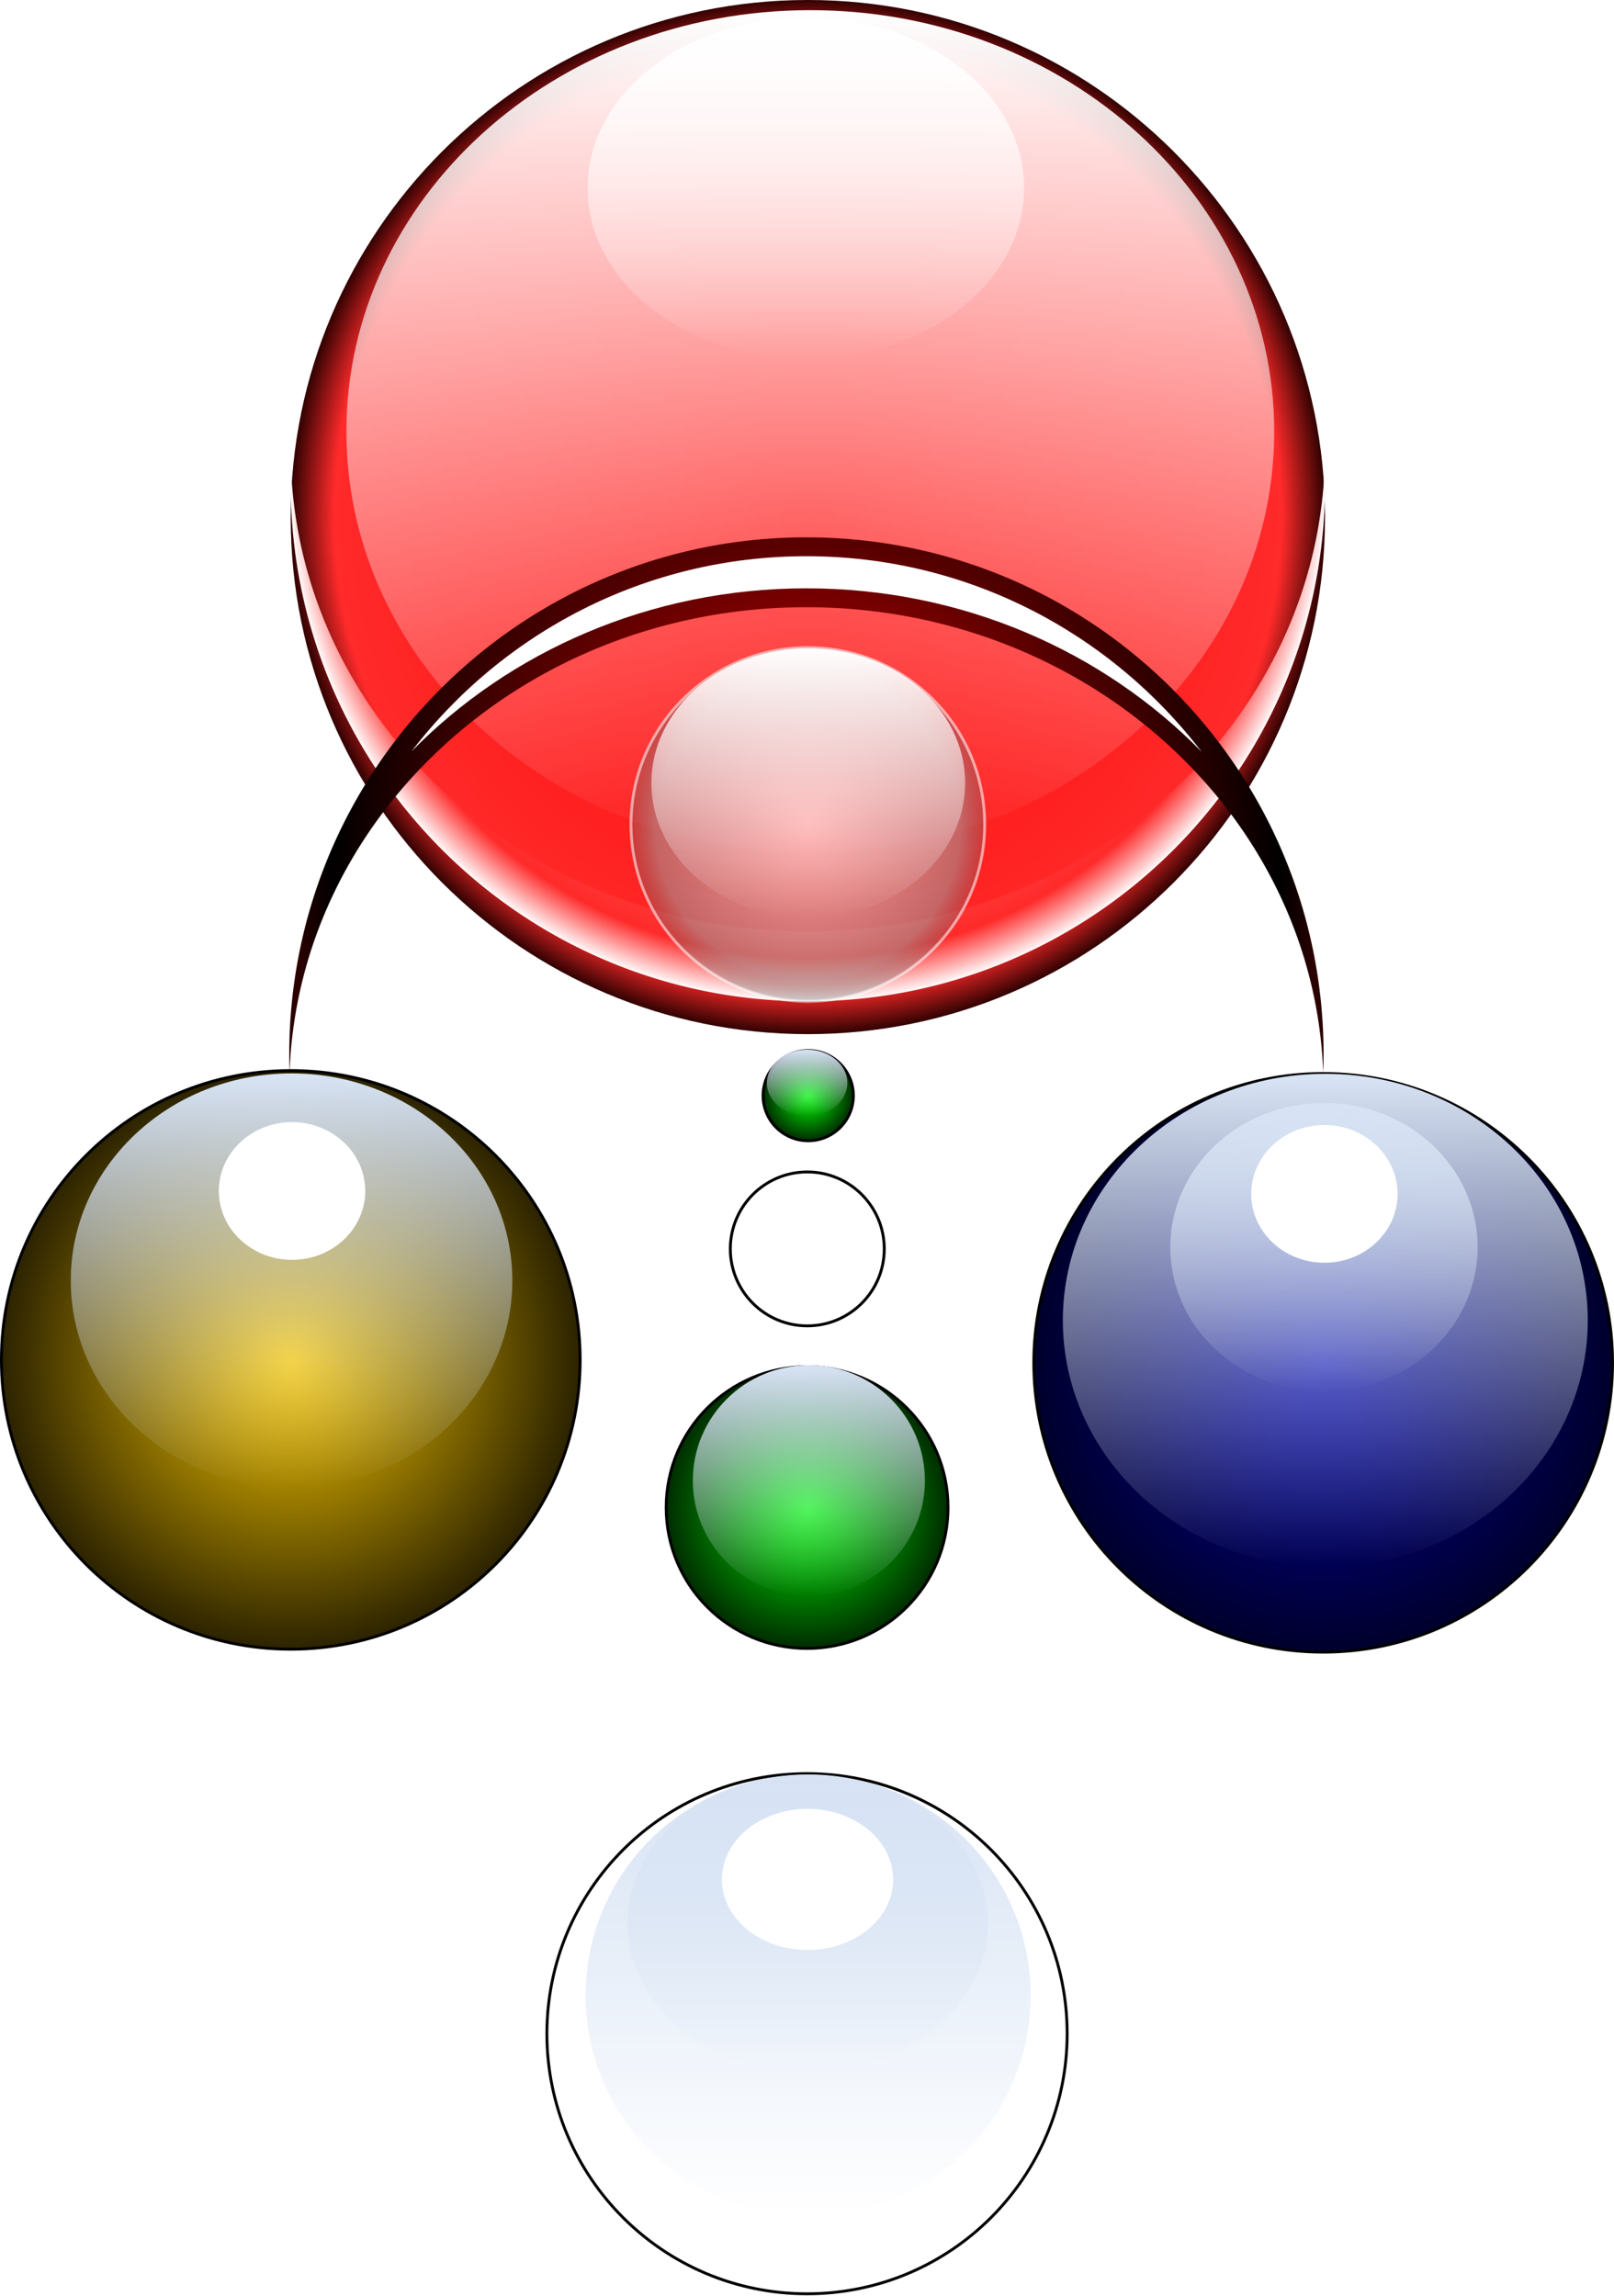
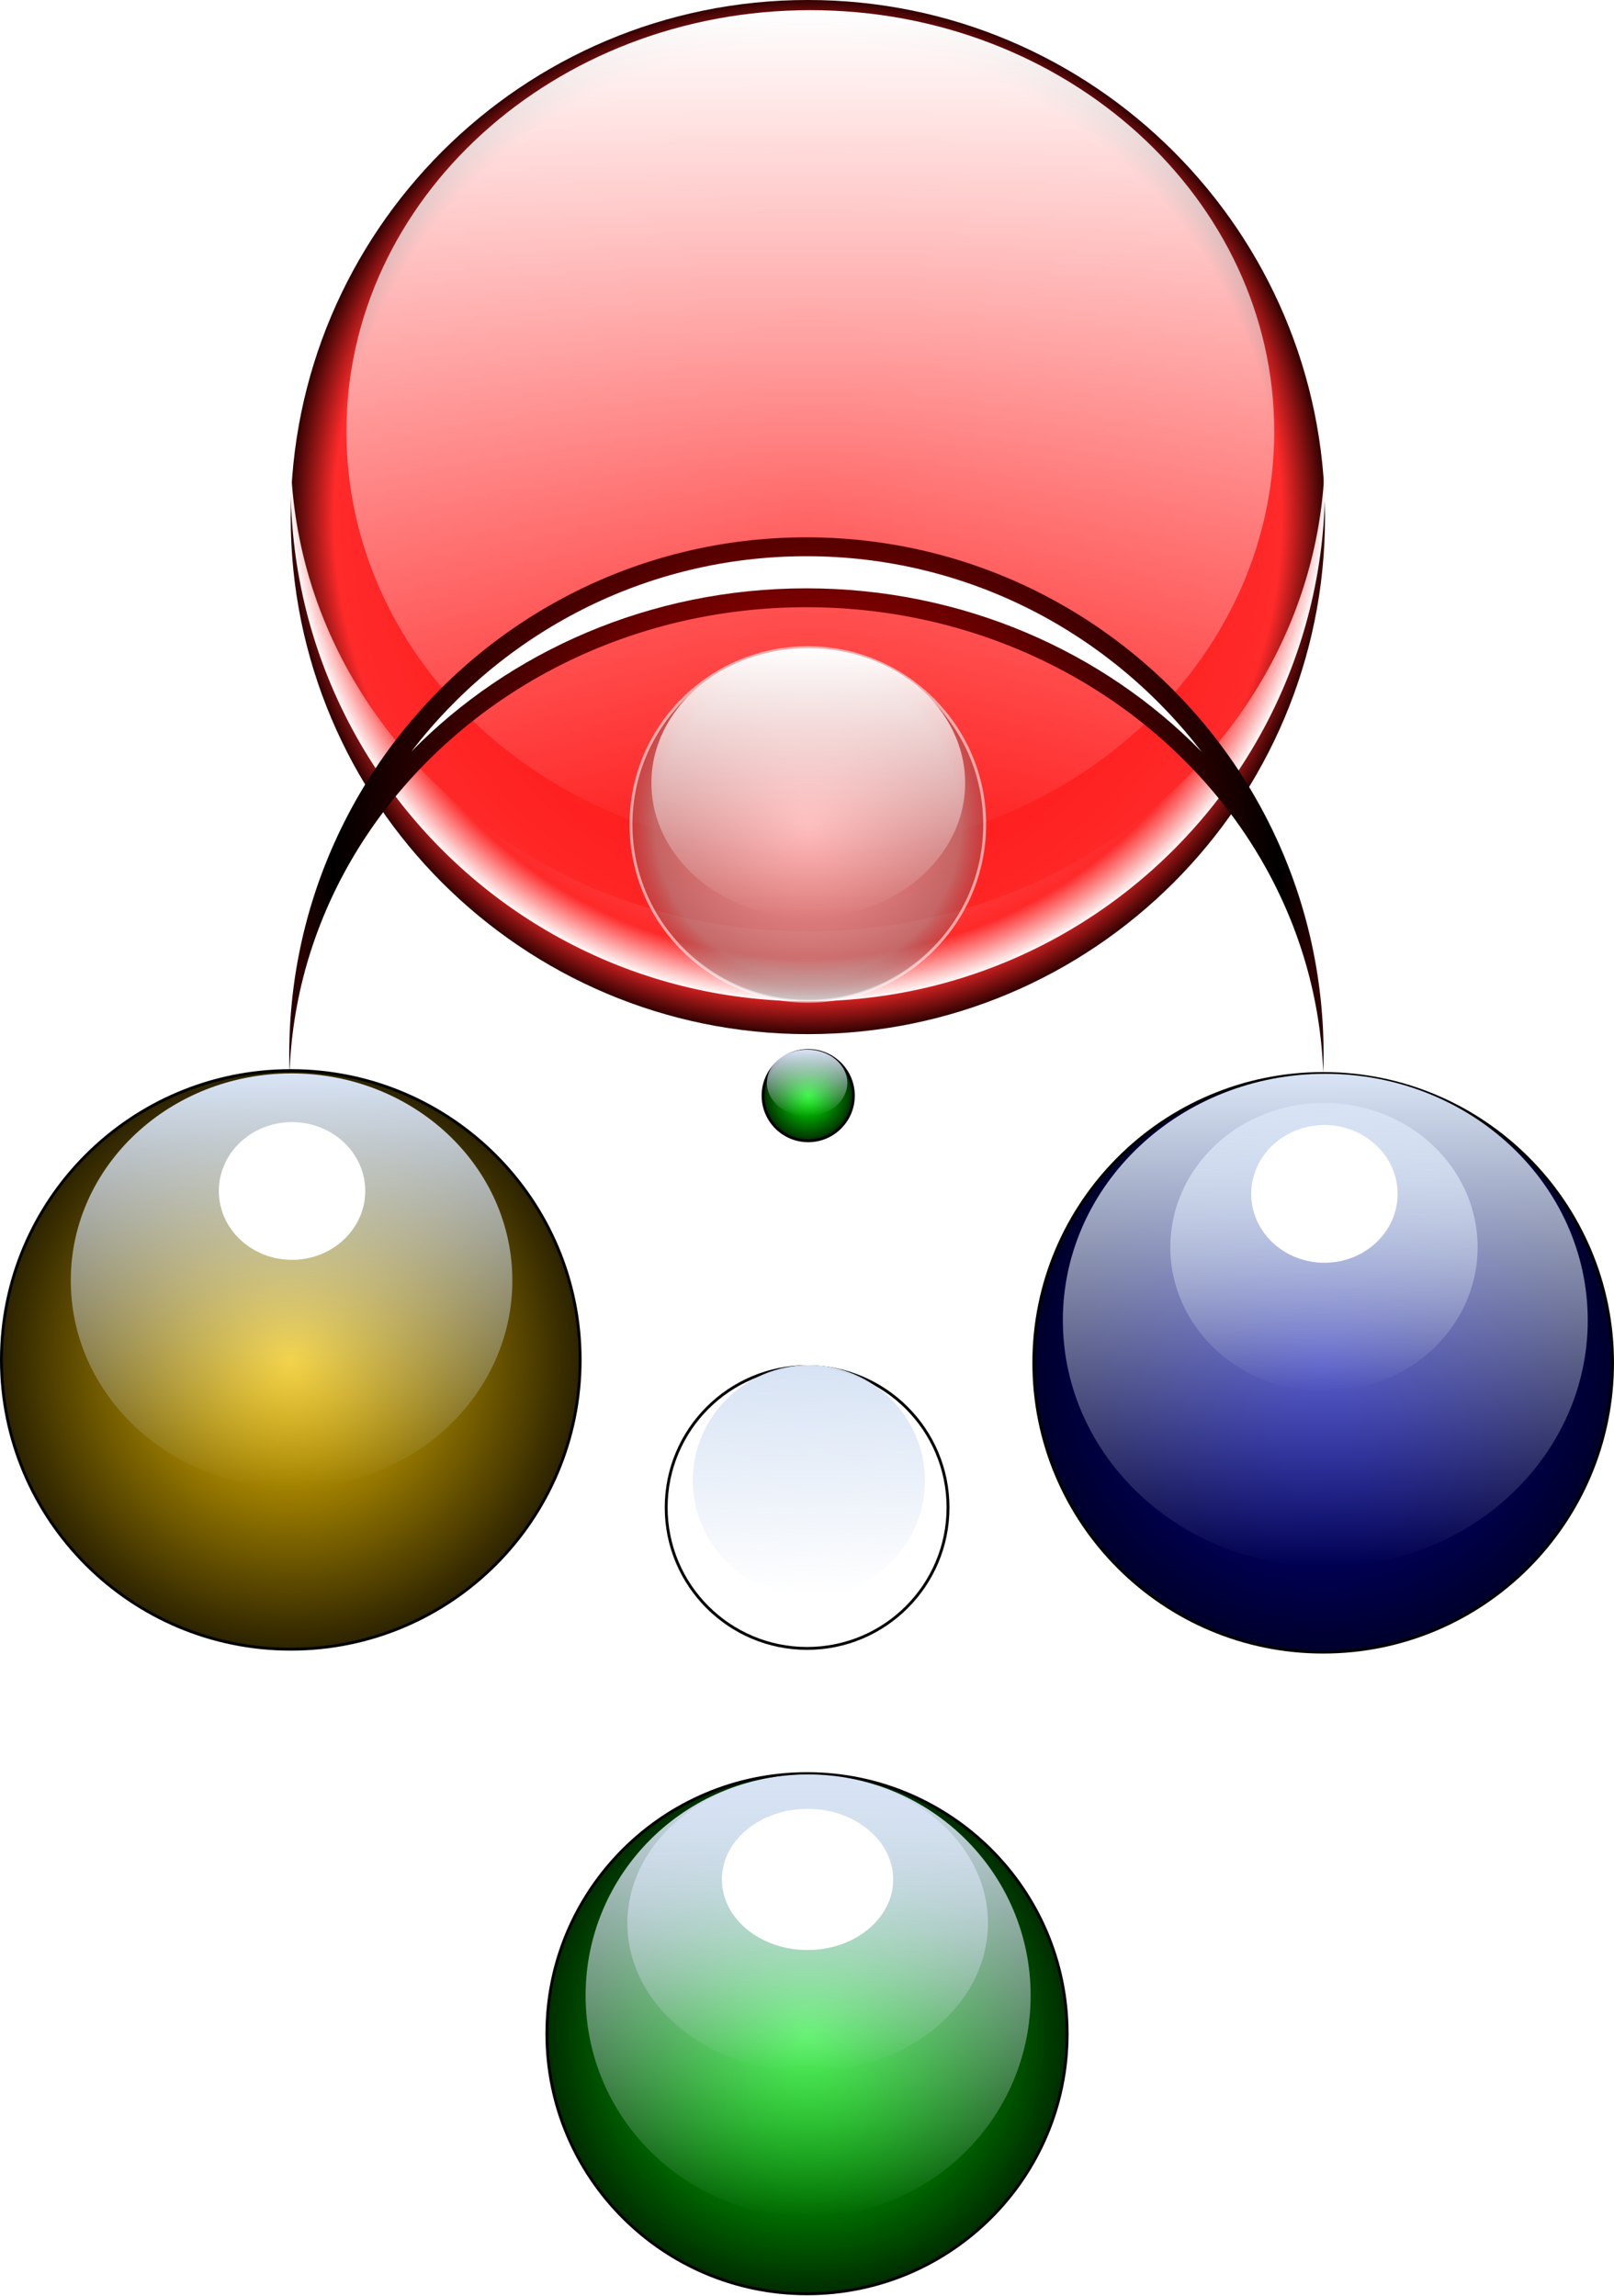
<svg xmlns="http://www.w3.org/2000/svg" xmlns:xlink="http://www.w3.org/1999/xlink" viewBox="0 0 560.63 797.71">
  <defs>
    <radialGradient id="k" gradientUnits="userSpaceOnUse" cy="528.6" cx="585.38" r="101.01">
      <stop offset="0" stop-color="#00a" />
      <stop offset="1" stop-color="#00002b" />
    </radialGradient>
    <radialGradient id="o" xlink:href="#c" gradientUnits="userSpaceOnUse" cy="528.6" cx="585.38" r="101.01" />
    <radialGradient id="c" gradientUnits="userSpaceOnUse" cy="528.6" cx="585.38" r="101.01">
      <stop offset="0" stop-color="#0f0" />
      <stop offset="1" stop-color="#002b00" />
    </radialGradient>
    <radialGradient id="f" gradientUnits="userSpaceOnUse" cy="528.43" cx="386.07" gradientTransform="translate(-10.007 -332.86)" r="180.14">
      <stop offset="0" stop-color="#fff" />
      <stop offset=".914" stop-color="#ff2a2a" />
      <stop offset="1" stop-color="#fff" />
    </radialGradient>
    <radialGradient id="g" gradientUnits="userSpaceOnUse" cy="599.14" cx="386.08" gradientTransform="matrix(1 0 0 -1 -10.505 922.12)" r="180.14">
      <stop offset="0" stop-color="red" />
      <stop offset=".914" />
      <stop offset="1" stop-color="#2b0000" />
    </radialGradient>
    <radialGradient id="h" gradientUnits="userSpaceOnUse" cy="632.36" cx="404.29" r="61.929">
      <stop offset="0" stop-color="#fff" />
      <stop offset=".859" stop-color="#999" />
      <stop offset="1" stop-color="#666" stop-opacity=".535" />
    </radialGradient>
    <radialGradient id="n" gradientUnits="userSpaceOnUse" cy="528.6" cx="585.38" r="101.01">
      <stop offset="0" stop-color="#fc0" />
      <stop offset="1" stop-color="#2b2200" />
    </radialGradient>
    <radialGradient id="d" gradientUnits="userSpaceOnUse" cy="528.43" cx="386.07" r="180.14">
      <stop offset="0" stop-color="red" />
      <stop offset=".914" stop-color="#ff2a2a" />
      <stop offset="1" stop-color="#2b0000" />
    </radialGradient>
    <linearGradient id="l" y2="629.11" xlink:href="#a" gradientUnits="userSpaceOnUse" x2="585.38" y1="430.16" x1="583.42" />
    <linearGradient id="i" y2="693.79" gradientUnits="userSpaceOnUse" x2="404.29" y1="570.93" x1="404.29">
      <stop offset="0" stop-color="#fff" />
      <stop offset="1" stop-color="#fff" stop-opacity="0" />
    </linearGradient>
    <linearGradient id="b" y2="348.79" gradientUnits="userSpaceOnUse" y1="708.08" x2="386.07" x1="386.07">
      <stop offset="0" stop-color="#fff" stop-opacity="0" />
      <stop offset="1" stop-color="#fff" />
    </linearGradient>
    <linearGradient id="p" y2="629.11" xlink:href="#a" gradientUnits="userSpaceOnUse" x2="585.38" y1="428.09" x1="585.38" />
    <linearGradient id="e" y2="348.79" xlink:href="#b" gradientUnits="userSpaceOnUse" x2="386.07" y1="708.08" x1="386.07" />
    <linearGradient id="a">
      <stop offset="0" stop-color="#d7e3f4" />
      <stop offset="1" stop-color="#d7e3f4" stop-opacity="0" />
    </linearGradient>
    <filter id="j" height="1.342" width="1.085" color-interpolation-filters="sRGB" y="-.171" x="-.042">
      <feGaussianBlur stdDeviation="4.848" />
    </filter>
    <filter id="m" height="1.656" width="1.656" color-interpolation-filters="sRGB" y="-.328" x="-.328">
      <feGaussianBlur stdDeviation="27.462" />
    </filter>
    <filter id="q" height="1.465" width="1.465" color-interpolation-filters="sRGB" y="-.232" x="-.232">
      <feGaussianBlur stdDeviation="19.468" />
    </filter>
  </defs>
  <g fill-rule="evenodd">
    <path d="M565.71 528.43c0 99.214-80.429 179.64-179.64 179.64-99.214 0-179.64-80.429-179.64-179.64 0-99.214 80.429-179.64 179.64-179.64 99.214 0 179.64 80.429 179.64 179.64z" transform="translate(-105.458 -348.791)" fill="url(#d)" />
    <path d="M565.71 528.43c0 99.214-80.429 179.64-179.64 179.64-99.214 0-179.64-80.429-179.64-179.64 0-99.214 80.429-179.64 179.64-179.64 99.214 0 179.64 80.429 179.64 179.64z" transform="matrix(.897 0 0 .815 -64.837 -280.731)" fill="url(#e)" />
    <path d="M196.53 189.29a182.578 182.578 0 00-.094 6.281c0 99.214 80.411 179.66 179.62 179.66 99.214 0 179.66-80.442 179.66-179.66a182.4 182.4 0 00-.125-6.281c-3.312 89.793-82.422 161.66-179.53 161.66-97.109 0-176.22-71.864-179.53-161.66z" fill="url(#f)" transform="translate(-95.463 -27.361)" />
    <path d="M196.03 399.98a182.578 182.578 0 01-.094-6.281c0-99.214 80.411-179.66 179.62-179.66 99.214 0 179.66 80.442 179.66 179.66a182.4 182.4 0 01-.125 6.281c-3.312-89.793-82.422-161.66-179.53-161.66-97.109 0-176.22 71.864-179.53 161.66z" fill="url(#g)" transform="translate(-95.463 -27.361)" />
    <path d="M465.71 632.36c0 33.926-27.503 61.429-61.429 61.429s-61.429-27.503-61.429-61.429 27.502-61.429 61.429-61.429c33.926 0 61.429 27.503 61.429 61.429z" transform="translate(-123.677 -345.931)" opacity=".555" stroke="#fff" fill="url(#h)" />
    <path d="M465.71 632.36c0 33.926-27.503 61.429-61.429 61.429s-61.429-27.503-61.429-61.429 27.502-61.429 61.429-61.429c33.926 0 61.429 27.503 61.429 61.429z" transform="matrix(.887 0 0 .762 -77.843 -209.841)" fill="url(#i)" />
    <path d="M385.56 542.03c-56.014 0-105.6 26.669-137.22 67.875 34.092-34.802 82.942-56.719 137.22-56.719 54.342 0 103.25 21.968 137.34 56.844-31.624-41.277-81.274-68-137.34-68z" transform="translate(-105.463 -348.791)" filter="url(#j)" fill="#fff" />
    <path d="M385.56 544c-43.336 0-82.751 16.161-112.88 42.656 31.514-22.176 70.565-35.438 112.88-35.438 42.326 0 81.386 13.278 112.91 35.469-30.13-26.51-69.56-42.69-112.91-42.69z" transform="translate(-105.463 -348.791)" filter="url(#j)" fill="#fff" />
    <path d="M565.71 528.43c0 99.214-80.429 179.64-179.64 179.64-99.214 0-179.64-80.429-179.64-179.64 0-99.214 80.429-179.64 179.64-179.64 99.214 0 179.64 80.429 179.64 179.64z" transform="matrix(.811 0 0 .634 -31.983 -217.481)" fill="url(#e)" />
-     <path d="M565.71 528.43c0 99.214-80.429 179.64-179.64 179.64-99.214 0-179.64-80.429-179.64-179.64 0-99.214 80.429-179.64 179.64-179.64 99.214 0 179.64 80.429 179.64 179.64z" transform="matrix(.422 0 0 .33 116.997 -109.043)" fill="url(#e)" />
    <path d="M685.89 528.6c0 55.51-45 100.51-100.51 100.51s-100.51-45-100.51-100.51 45-100.51 100.51-100.51 100.51 45 100.51 100.51z" transform="translate(-125.768 -55.14)" stroke="#000" fill="url(#k)" />
    <path d="M685.89 528.6c0 55.51-45 100.51-100.51 100.51s-100.51-45-100.51-100.51 45-100.51 100.51-100.51 100.51 45 100.51 100.51z" transform="matrix(.907 0 0 .852 -70.59 8.32)" fill="url(#l)" />
    <path d="M685.89 528.6c0 55.51-45 100.51-100.51 100.51s-100.51-45-100.51-100.51 45-100.51 100.51-100.51 100.51 45 100.51 100.51z" transform="matrix(.763 0 0 .716 13.227 67.413)" fill="url(#l)" />
    <path d="M685.89 528.6c0 55.51-45 100.51-100.51 100.51s-100.51-45-100.51-100.51 45-100.51 100.51-100.51 100.51 45 100.51 100.51z" transform="matrix(.531 0 0 .499 149.047 169.529)" fill="url(#l)" />
    <path d="M685.89 528.6c0 55.51-45 100.51-100.51 100.51s-100.51-45-100.51-100.51 45-100.51 100.51-100.51 100.51 45 100.51 100.51z" transform="matrix(.253 0 0 .238 311.937 288.969)" filter="url(#m)" fill="#fff" />
    <path d="M685.89 528.6c0 55.51-45 100.51-100.51 100.51s-100.51-45-100.51-100.51 45-100.51 100.51-100.51 100.51 45 100.51 100.51z" transform="translate(-484.373 -56.15)" stroke="#000" fill="url(#n)" />
    <path d="M685.89 528.6c0 55.51-45 100.51-100.51 100.51s-100.51-45-100.51-100.51 45-100.51 100.51-100.51 100.51 45 100.51 100.51z" transform="matrix(.907 0 0 .852 -429.193 7.31)" fill="url(#l)" />
    <path d="M685.89 528.6c0 55.51-45 100.51-100.51 100.51s-100.51-45-100.51-100.51 45-100.51 100.51-100.51 100.51 45 100.51 100.51z" transform="matrix(.763 0 0 .716 -345.373 66.402)" fill="url(#l)" />
    <path d="M685.89 528.6c0 55.51-45 100.51-100.51 100.51s-100.51-45-100.51-100.51 45-100.51 100.51-100.51 100.51 45 100.51 100.51z" transform="matrix(.531 0 0 .499 -209.553 168.519)" fill="url(#l)" />
    <path d="M685.89 528.6c0 55.51-45 100.51-100.51 100.51s-100.51-45-100.51-100.51 45-100.51 100.51-100.51 100.51 45 100.51 100.51z" transform="matrix(.253 0 0 .238 -46.662 287.959)" filter="url(#m)" fill="#fff" />
    <path d="M685.89 528.6c0 55.51-45 100.51-100.51 100.51s-100.51-45-100.51-100.51 45-100.51 100.51-100.51 100.51 45 100.51 100.51z" transform="translate(189.417 298.179) scale(.156)" stroke="#000" stroke-width="6.419" fill="url(#o)" />
-     <path d="M685.89 528.6c0 55.51-45 100.51-100.51 100.51s-100.51-45-100.51-100.51 45-100.51 100.51-100.51 100.51 45 100.51 100.51z" transform="translate(124.707 293.279) scale(.266)" stroke="#000" stroke-width="3.755" fill="url(#o)" />
    <path d="M685.89 528.6c0 55.51-45 100.51-100.51 100.51s-100.51-45-100.51-100.51 45-100.51 100.51-100.51 100.51 45 100.51 100.51z" transform="translate(-4.729 266.309) scale(.487)" stroke="#000" stroke-width="2.051" fill="url(#o)" />
    <path d="M685.89 528.6c0 55.51-45 100.51-100.51 100.51s-100.51-45-100.51-100.51 45-100.51 100.51-100.51 100.51 45 100.51 100.51z" transform="translate(-245.933 231.329) scale(.899)" stroke="#000" stroke-width="1.112" fill="url(#o)" />
    <path d="M685.89 528.6c0 55.51-45 100.51-100.51 100.51s-100.51-45-100.51-100.51 45-100.51 100.51-100.51 100.51 45 100.51 100.51z" transform="matrix(.769 0 0 .764 -169.456 289.409)" fill="url(#p)" />
    <path d="M685.89 528.6c0 55.51-45 100.51-100.51 100.51s-100.51-45-100.51-100.51 45-100.51 100.51-100.51 100.51 45 100.51 100.51z" transform="matrix(.709 0 0 .628 -134.156 347.499)" fill="url(#p)" />
    <path d="M685.89 528.6c0 55.51-45 100.51-100.51 100.51s-100.51-45-100.51-100.51 45-100.51 100.51-100.51 100.51 45 100.51 100.51z" transform="matrix(.623 0 0 .513 -84.149 396.969)" fill="url(#p)" />
    <path d="M685.89 528.6c0 55.51-45 100.51-100.51 100.51s-100.51-45-100.51-100.51 45-100.51 100.51-100.51 100.51 45 100.51 100.51z" transform="matrix(.296 0 0 .244 107.227 523.969)" filter="url(#q)" fill="#fff" />
    <path d="M685.89 528.6c0 55.51-45 100.51-100.51 100.51s-100.51-45-100.51-100.51 45-100.51 100.51-100.51 100.51 45 100.51 100.51z" transform="matrix(.401 0 0 .399 46.227 303.469)" fill="url(#l)" />
    <path d="M685.89 528.6c0 55.51-45 100.51-100.51 100.51s-100.51-45-100.51-100.51 45-100.51 100.51-100.51 100.51 45 100.51 100.51z" transform="matrix(.22 0 0 .2 151.927 321.259)" fill="url(#l)" />
    <path d="M685.89 528.6c0 55.51-45 100.51-100.51 100.51s-100.51-45-100.51-100.51 45-100.51 100.51-100.51 100.51 45 100.51 100.51z" transform="matrix(.139 0 0 .115 198.987 315.409)" fill="url(#l)" />
  </g>
</svg>